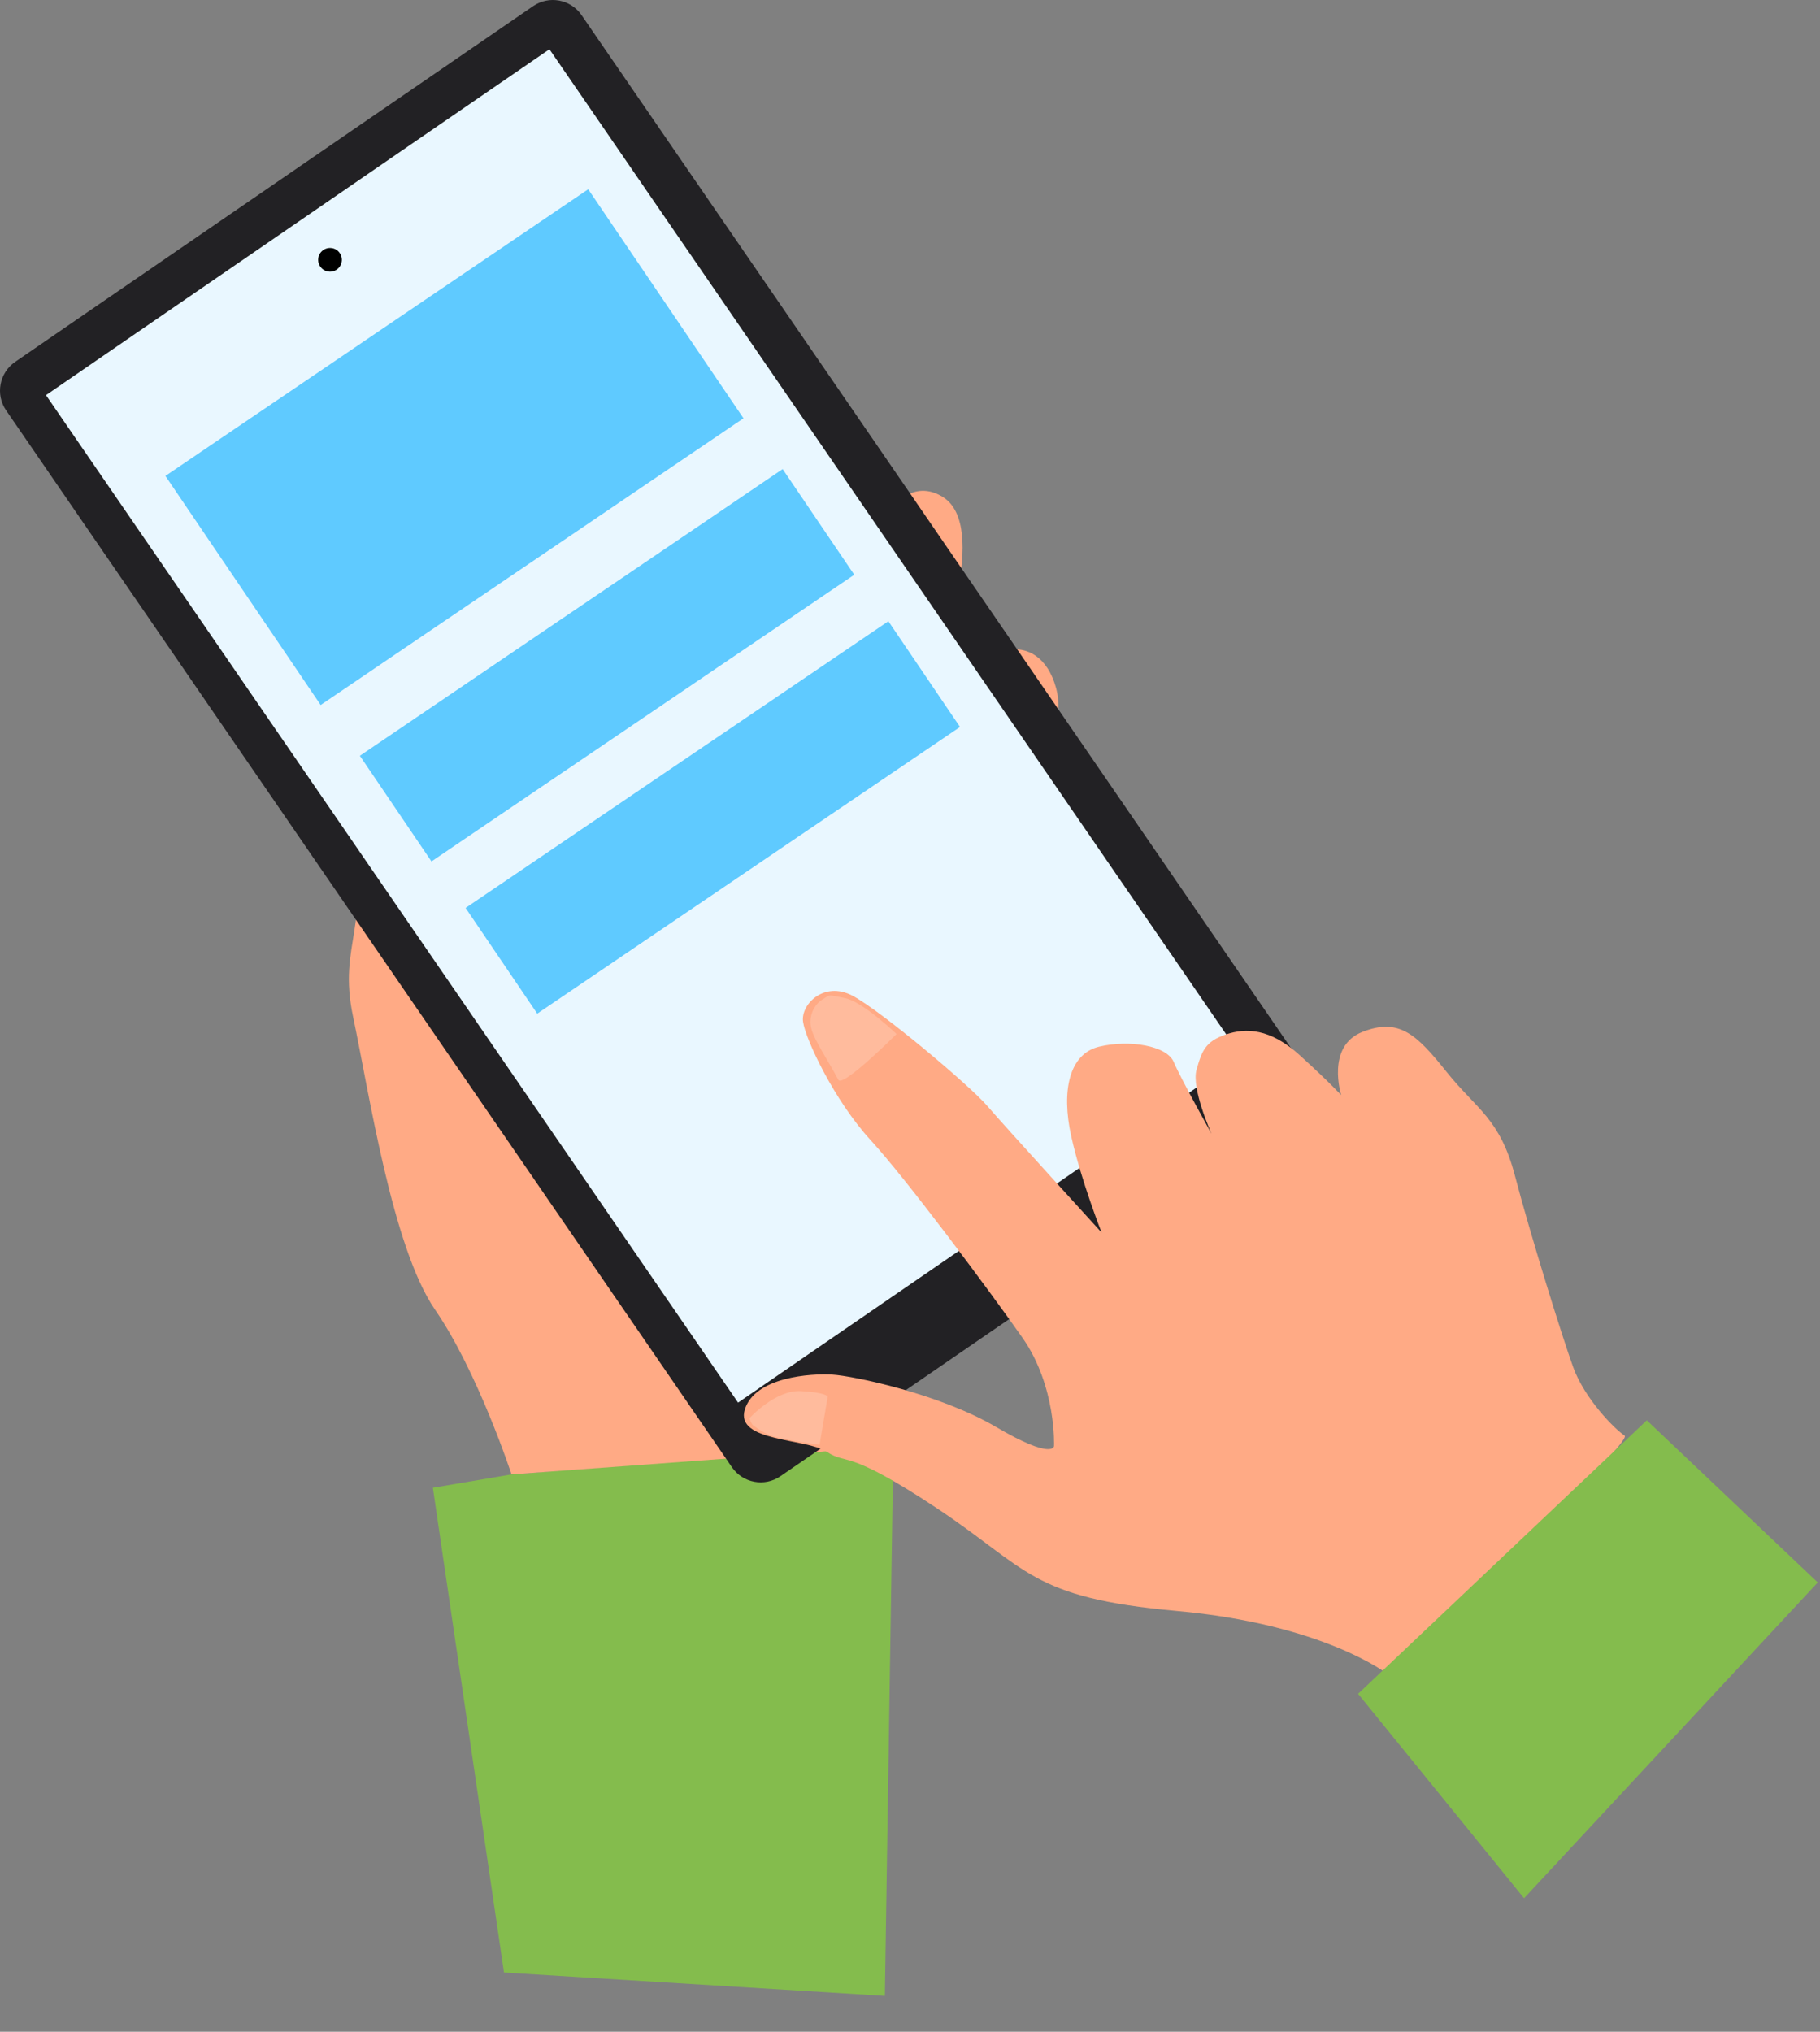
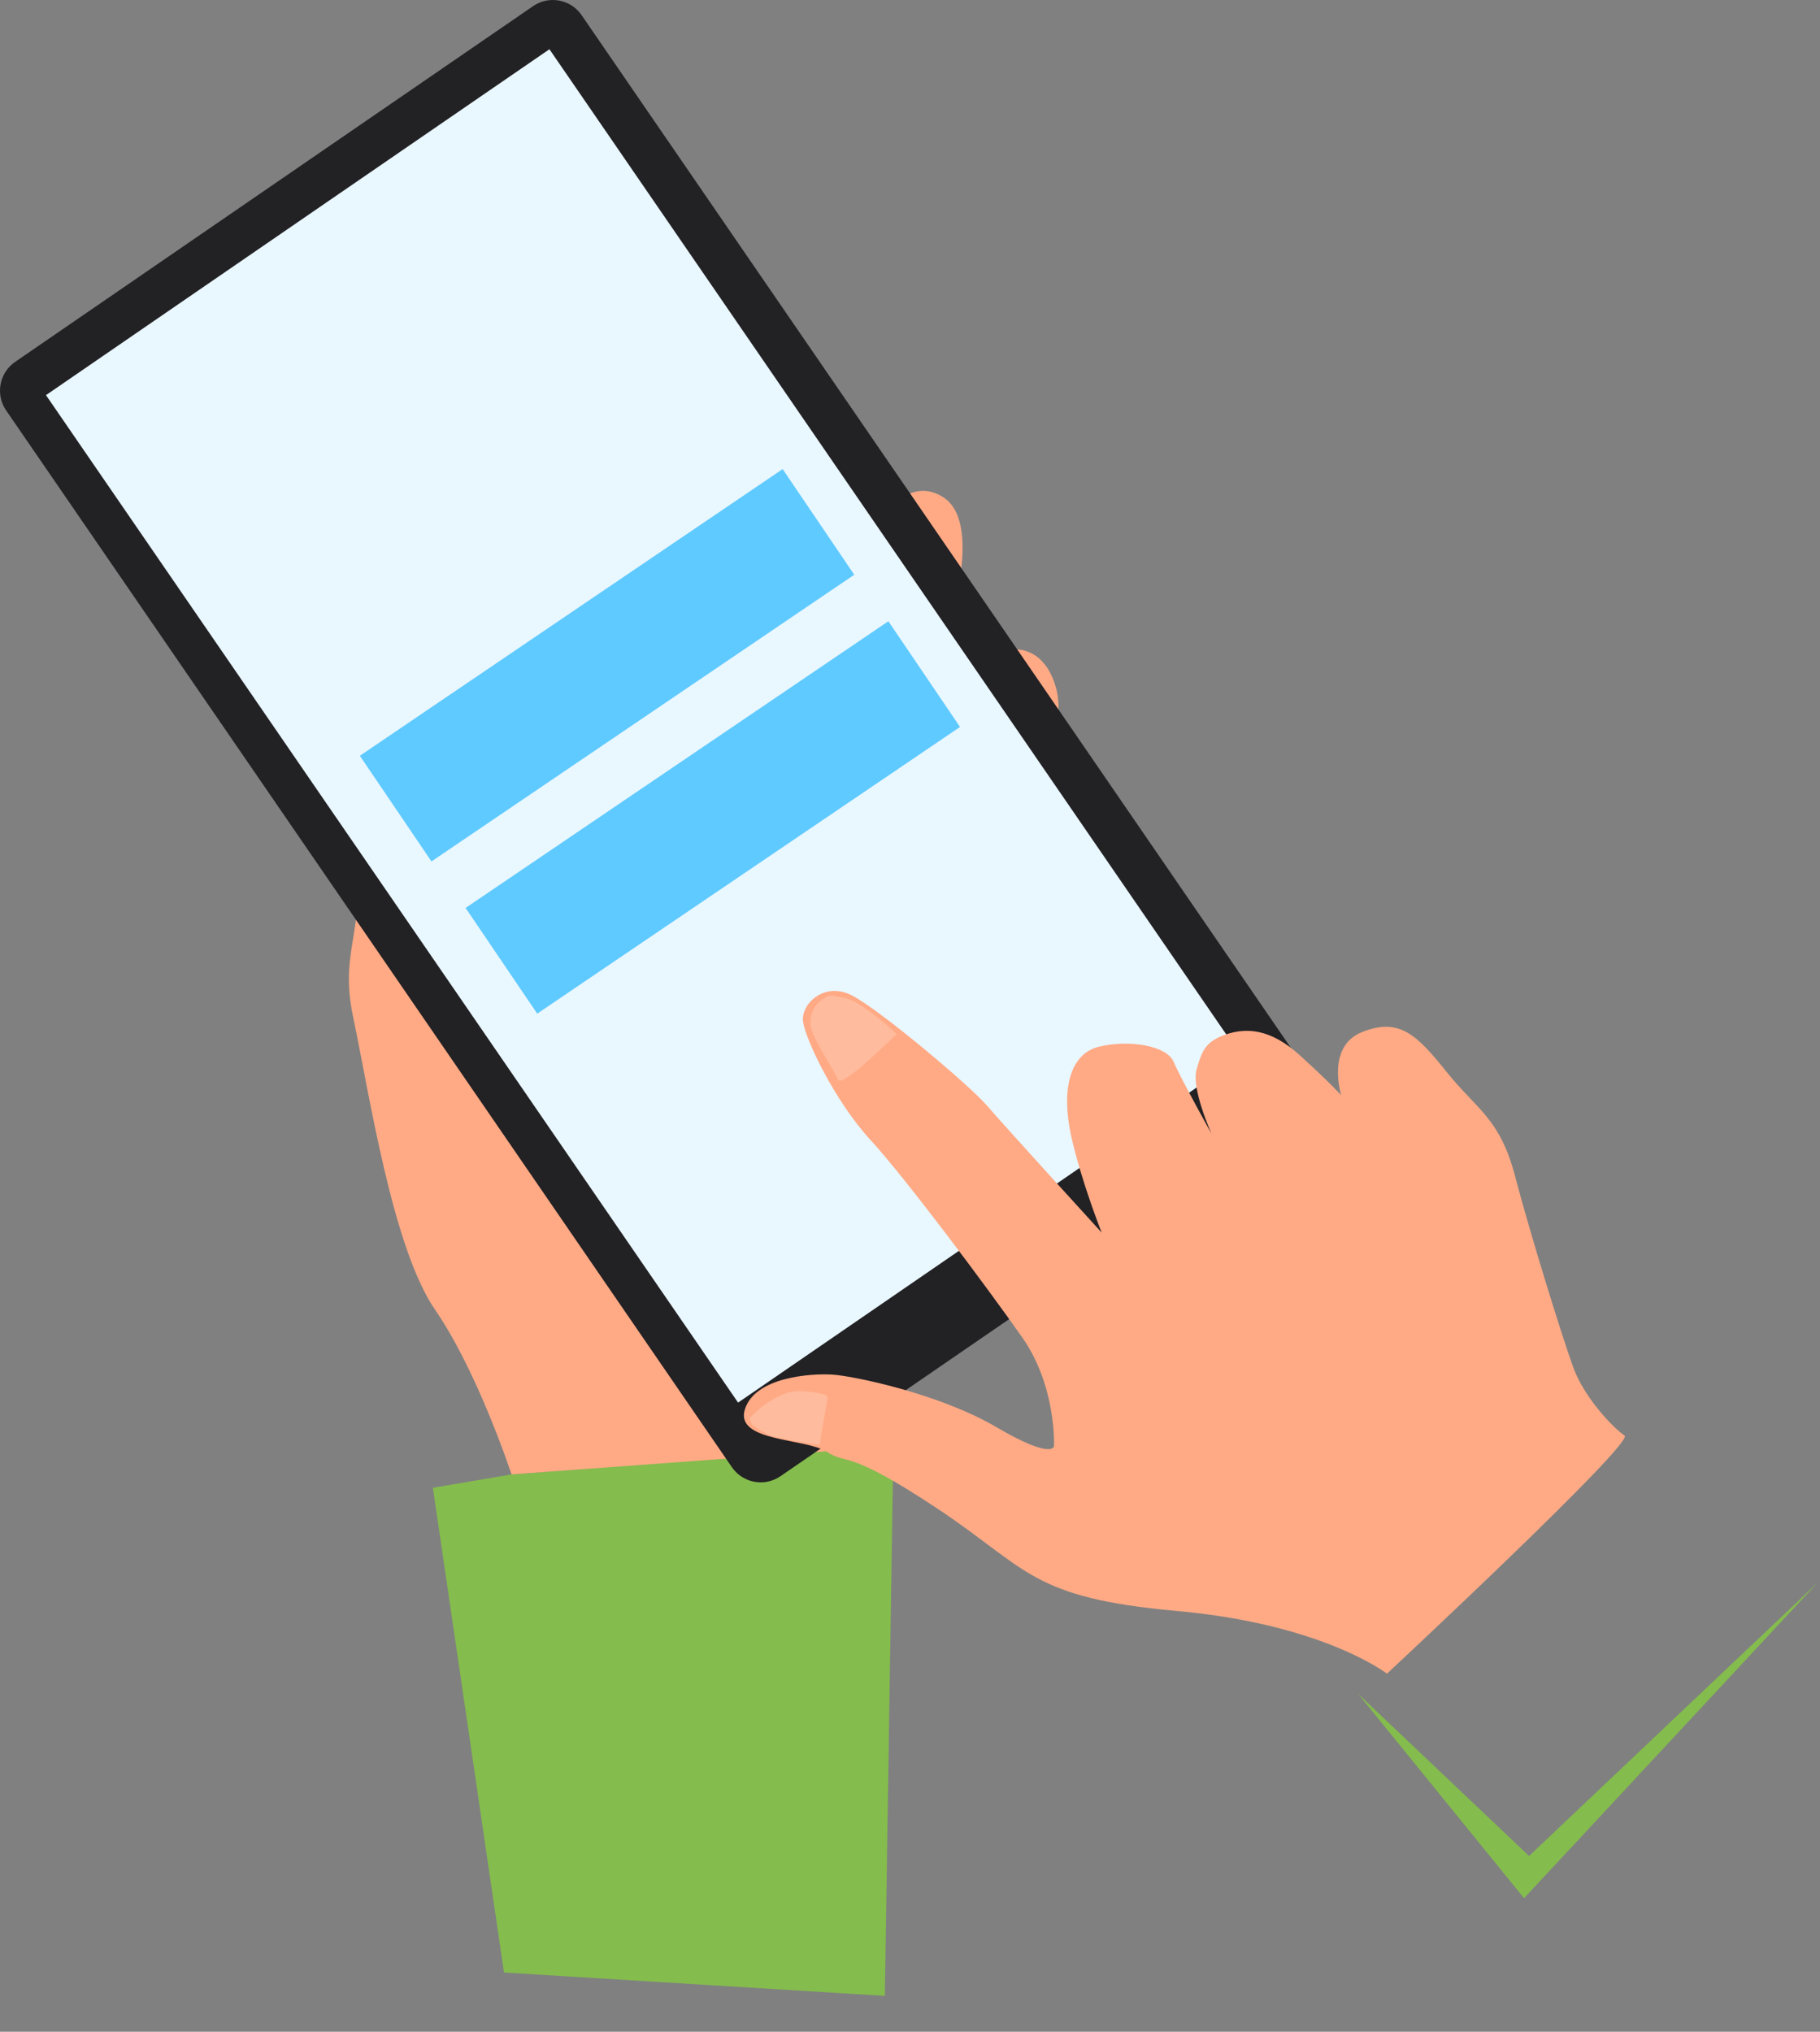
<svg xmlns="http://www.w3.org/2000/svg" width="100%" height="100%" viewBox="0 0 43 48" version="1.1" xml:space="preserve" style="fill-rule:evenodd;clip-rule:evenodd;stroke-linejoin:round;stroke-miterlimit:2;">
  <rect x="0" y="0" width="43" height="48" fill="#808080" stroke="none" />
  <g>
    <g>
      <path d="M12.064,34.836l-1.837,0.312l1.68,11.452l8.999,0.552l0.203,-13.089l-0.742,0.125l-8.303,0.648Z" style="fill:#84bc4d;" />
      <path d="M11.112,20.122c0,-0 -0.82,-3.942 -1.434,-3.953c-0.613,-0.01 -1.983,-0.006 -1.413,2.91c0.571,2.917 -0.304,3.142 0.078,4.946c0.381,1.804 0.926,5.45 1.937,6.918c1.011,1.468 1.805,3.889 1.805,3.889l7.912,-0.581l3.259,-5.512l1.469,-4.826c-0,-0 1.546,-2.132 1.042,-2.847c-0.504,-0.716 -1.169,-0.603 -1.791,0.685c-0.621,1.288 -2.658,0.07 -2.658,0.07l2.344,-1.924c-0,0 1.682,-2.231 1.287,-3.651c-0.395,-1.421 -1.864,-1.095 -2.596,0.441c-0.732,1.535 -1.601,1.798 -1.601,1.798l0.489,-1.609l0.924,-1.301c-0,-0 1.221,-3.145 0.111,-3.834c-1.109,-0.689 -2.004,1.218 -2.217,2.665c-0.213,1.448 -7.464,5.464 -7.464,5.464l-1.483,0.252Z" style="fill:#ffaa85;" />
      <path d="M13.741,0.358c-0.257,-0.375 -0.771,-0.471 -1.146,-0.213l-12.237,8.404c-0.375,0.258 -0.471,0.772 -0.213,1.147l17.147,24.966c0.258,0.375 0.771,0.471 1.147,0.213l12.237,-8.404c0.375,-0.258 0.47,-0.772 0.213,-1.147l-17.148,-24.966Z" style="fill:#222124;" />
      <path d="M12.981,1.163l-11.895,8.172l16.352,23.801l11.895,-8.173l-16.352,-23.8Z" style="fill:#e9f7ff;" />
      <g>
-         <path d="M13.897,4.471l-9.989,6.773l3.668,5.411l9.99,-6.773l-3.669,-5.411Z" style="fill:#5fcaff;" />
        <path d="M18.491,11.082l-9.989,6.773l1.692,2.496l9.989,-6.773l-1.692,-2.496Z" style="fill:#5fcaff;" />
        <path d="M20.989,14.677l-9.989,6.773l1.693,2.497l9.989,-6.773l-1.693,-2.497Z" style="fill:#5fcaff;" />
      </g>
-       <path d="M7.653,5.898c0.133,-0.08 0.305,-0.037 0.384,0.096c0.08,0.133 0.037,0.305 -0.096,0.384c-0.133,0.08 -0.305,0.037 -0.384,-0.096c-0.08,-0.133 -0.037,-0.305 0.096,-0.384Z" />
    </g>
    <g>
      <path d="M32.769,39.54c-0,-0 -1.503,-1.171 -4.97,-1.482c-3.466,-0.312 -3.504,-0.995 -5.671,-2.431c-2.166,-1.436 -2.099,-1.003 -2.593,-1.329c-0.494,-0.325 -2.175,-0.23 -1.937,-1c0.239,-0.77 1.564,-0.854 2.063,-0.824c0.499,0.03 2.534,0.452 3.875,1.239c1.341,0.787 1.366,0.452 1.366,0.452c0,0 0.063,-1.41 -0.748,-2.565c-0.81,-1.155 -2.737,-3.742 -3.589,-4.67c-0.851,-0.928 -1.537,-2.383 -1.592,-2.793c-0.056,-0.411 0.498,-0.966 1.166,-0.615c0.668,0.351 2.766,2.116 3.182,2.6c0.416,0.484 2.707,2.997 2.707,2.997c0,-0 -0.49,-1.236 -0.721,-2.286c-0.231,-1.05 -0.053,-1.935 0.662,-2.106c0.715,-0.172 1.599,-0.023 1.761,0.36c0.162,0.384 0.894,1.697 0.894,1.697c-0,0 -0.481,-1.065 -0.354,-1.512c0.126,-0.448 0.212,-0.669 0.689,-0.832c0.478,-0.164 1.052,-0.145 1.746,0.486c0.695,0.63 0.983,0.947 0.983,0.947c-0,-0 -0.367,-1.155 0.501,-1.495c0.868,-0.34 1.279,0.058 1.988,0.944c0.708,0.887 1.26,1.094 1.617,2.458c0.357,1.365 1.107,3.782 1.375,4.52c0.268,0.737 0.967,1.453 1.214,1.615c0.247,0.163 -5.614,5.625 -5.614,5.625Z" style="fill:#ffaa85;" />
-       <path d="M32.087,40.016l3.921,4.829l6.939,-7.46l-4.039,-3.831l-6.821,6.462Z" style="fill:#84bc4d;" />
+       <path d="M32.087,40.016l3.921,4.829l6.939,-7.46l-6.821,6.462Z" style="fill:#84bc4d;" />
      <path d="M17.707,33.504c0,0 0.611,-0.672 1.214,-0.64c0.603,0.033 0.635,0.13 0.635,0.13l-0.193,1.14c0,0 -0.829,-0.121 -1.09,-0.198c-0.174,-0.051 -0.382,-0.189 -0.476,-0.261c-0.051,-0.039 -0.09,-0.171 -0.09,-0.171Z" style="fill:#ffbb9d;" />
      <path d="M19.43,23.613c-0.199,0.123 -0.335,0.403 -0.262,0.686c0.073,0.282 0.405,0.768 0.639,1.212c0.101,0.192 1.375,-1.083 1.375,-1.083c0,-0 -0.801,-0.768 -1.222,-0.849c-0.42,-0.081 -0.331,-0.09 -0.53,0.034Z" style="fill:#ffbb9d;" />
    </g>
  </g>
</svg>